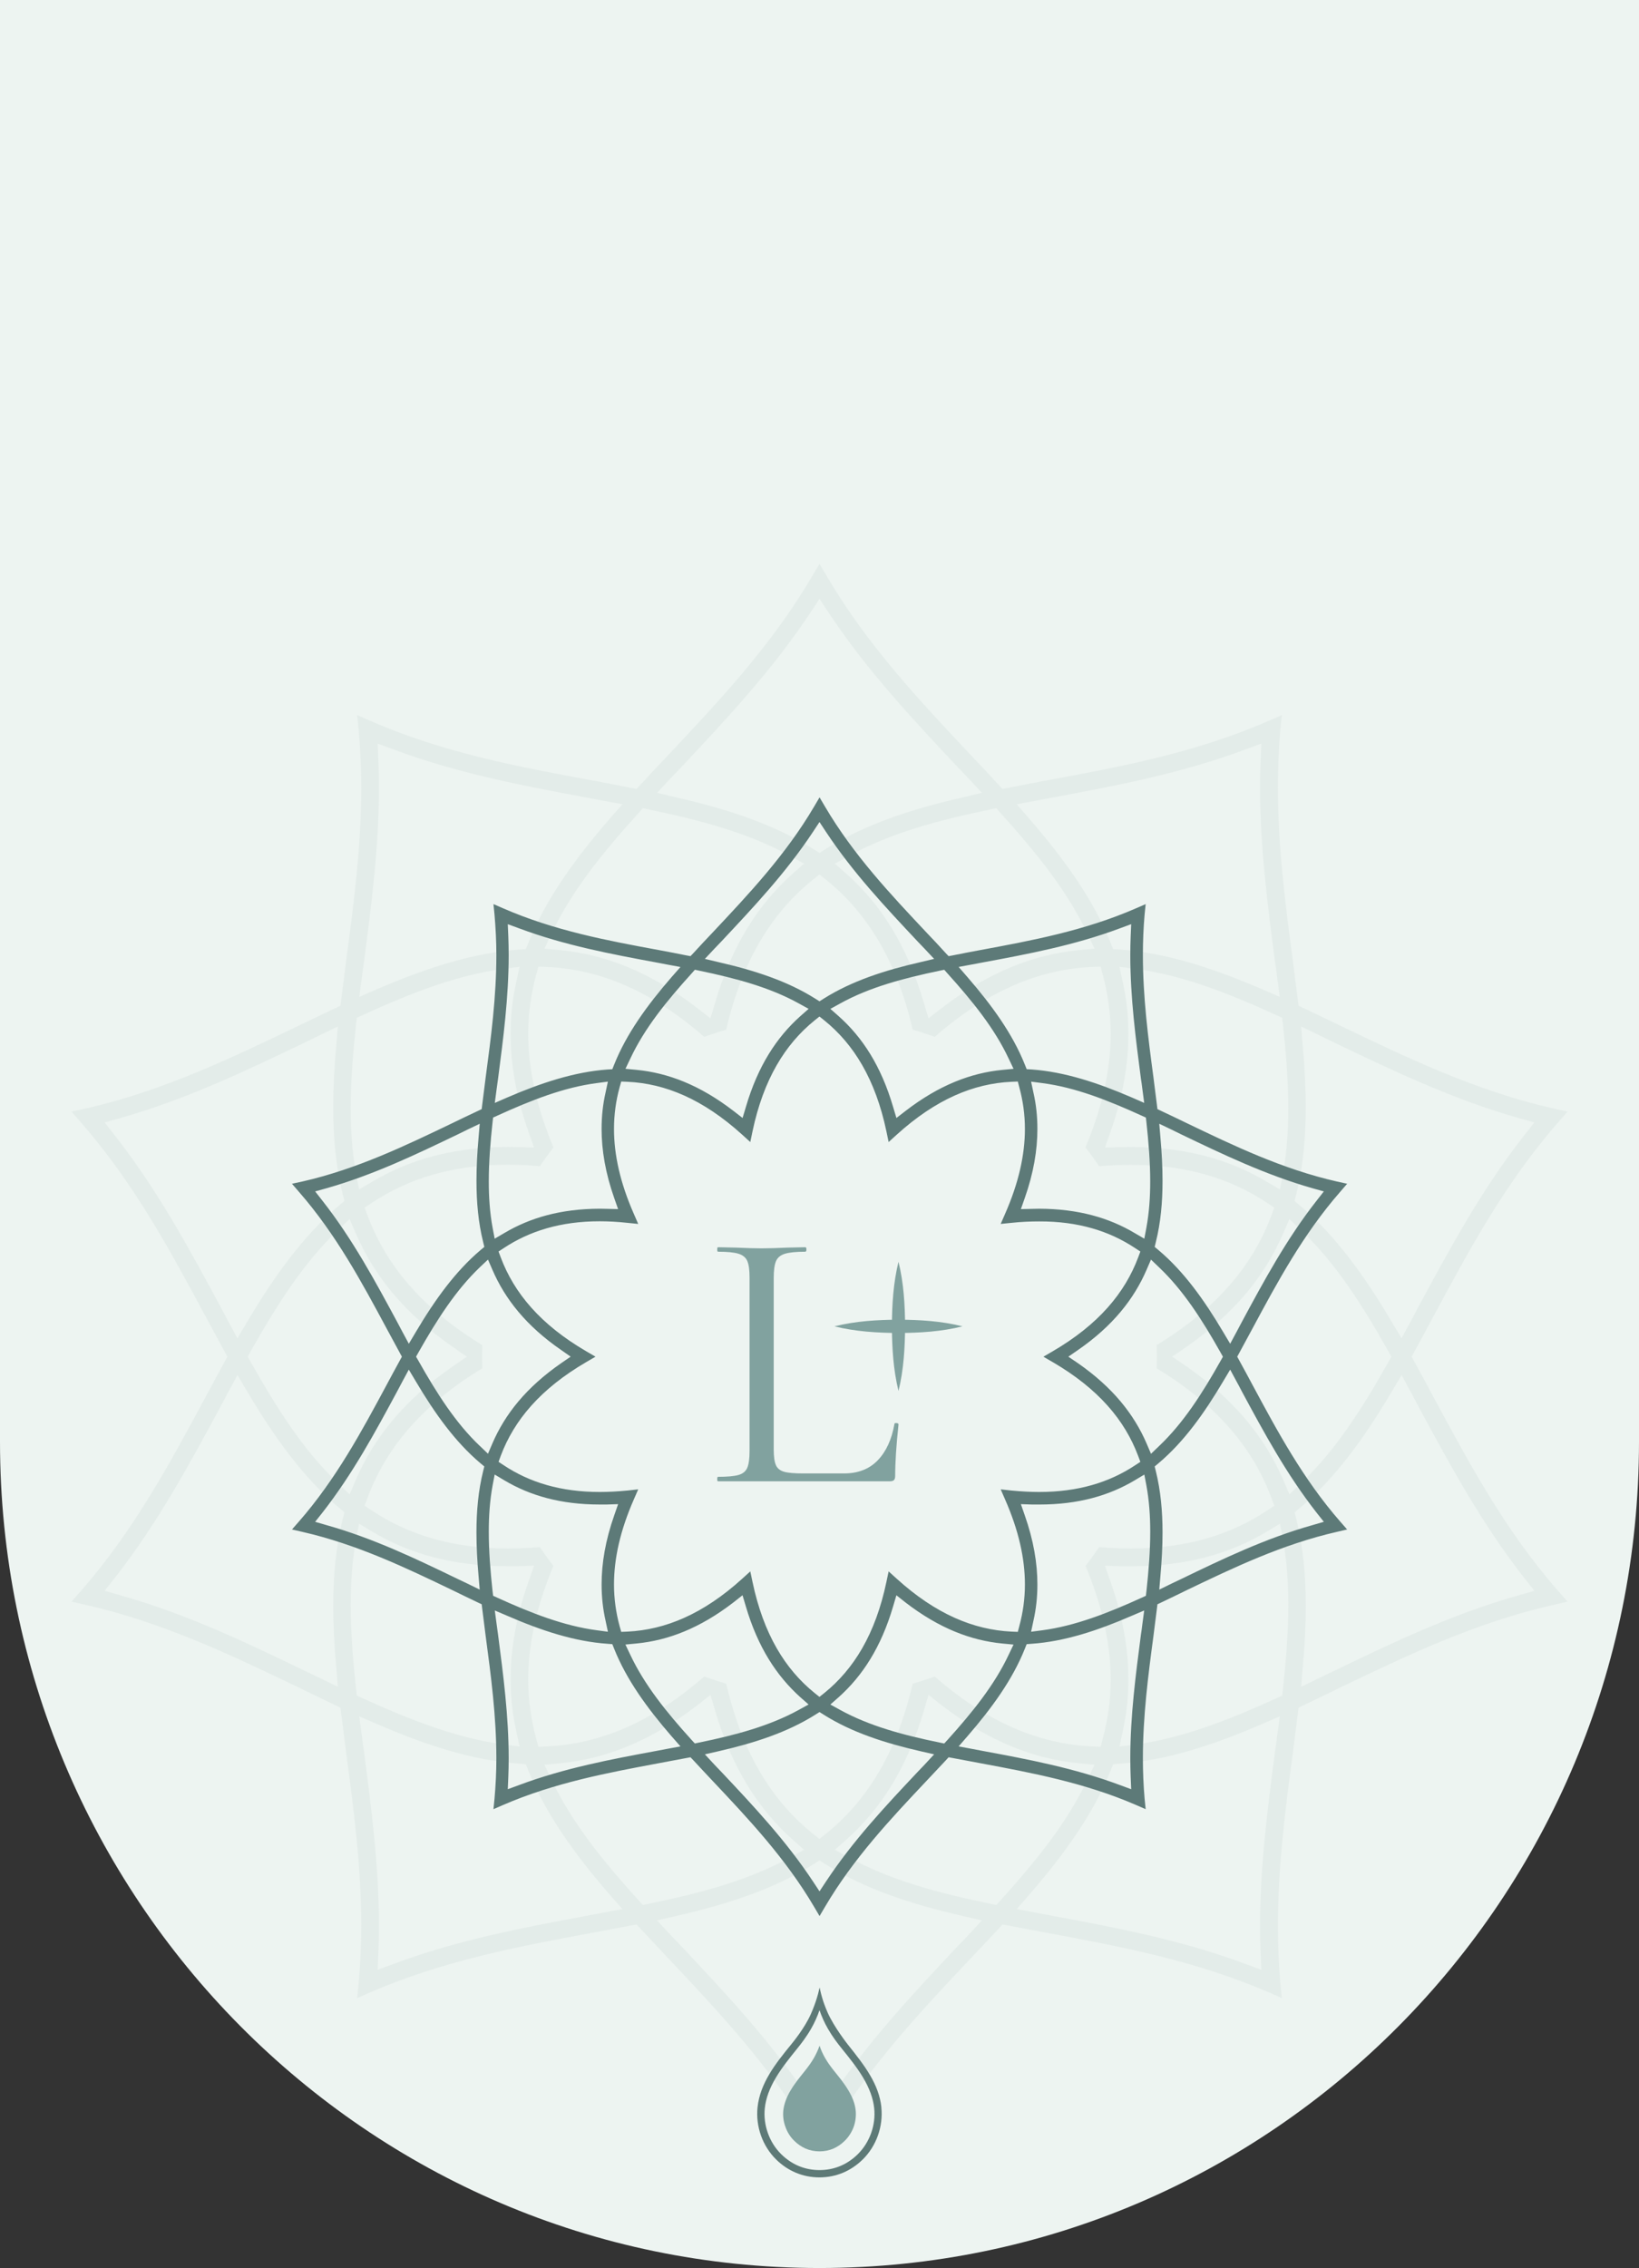
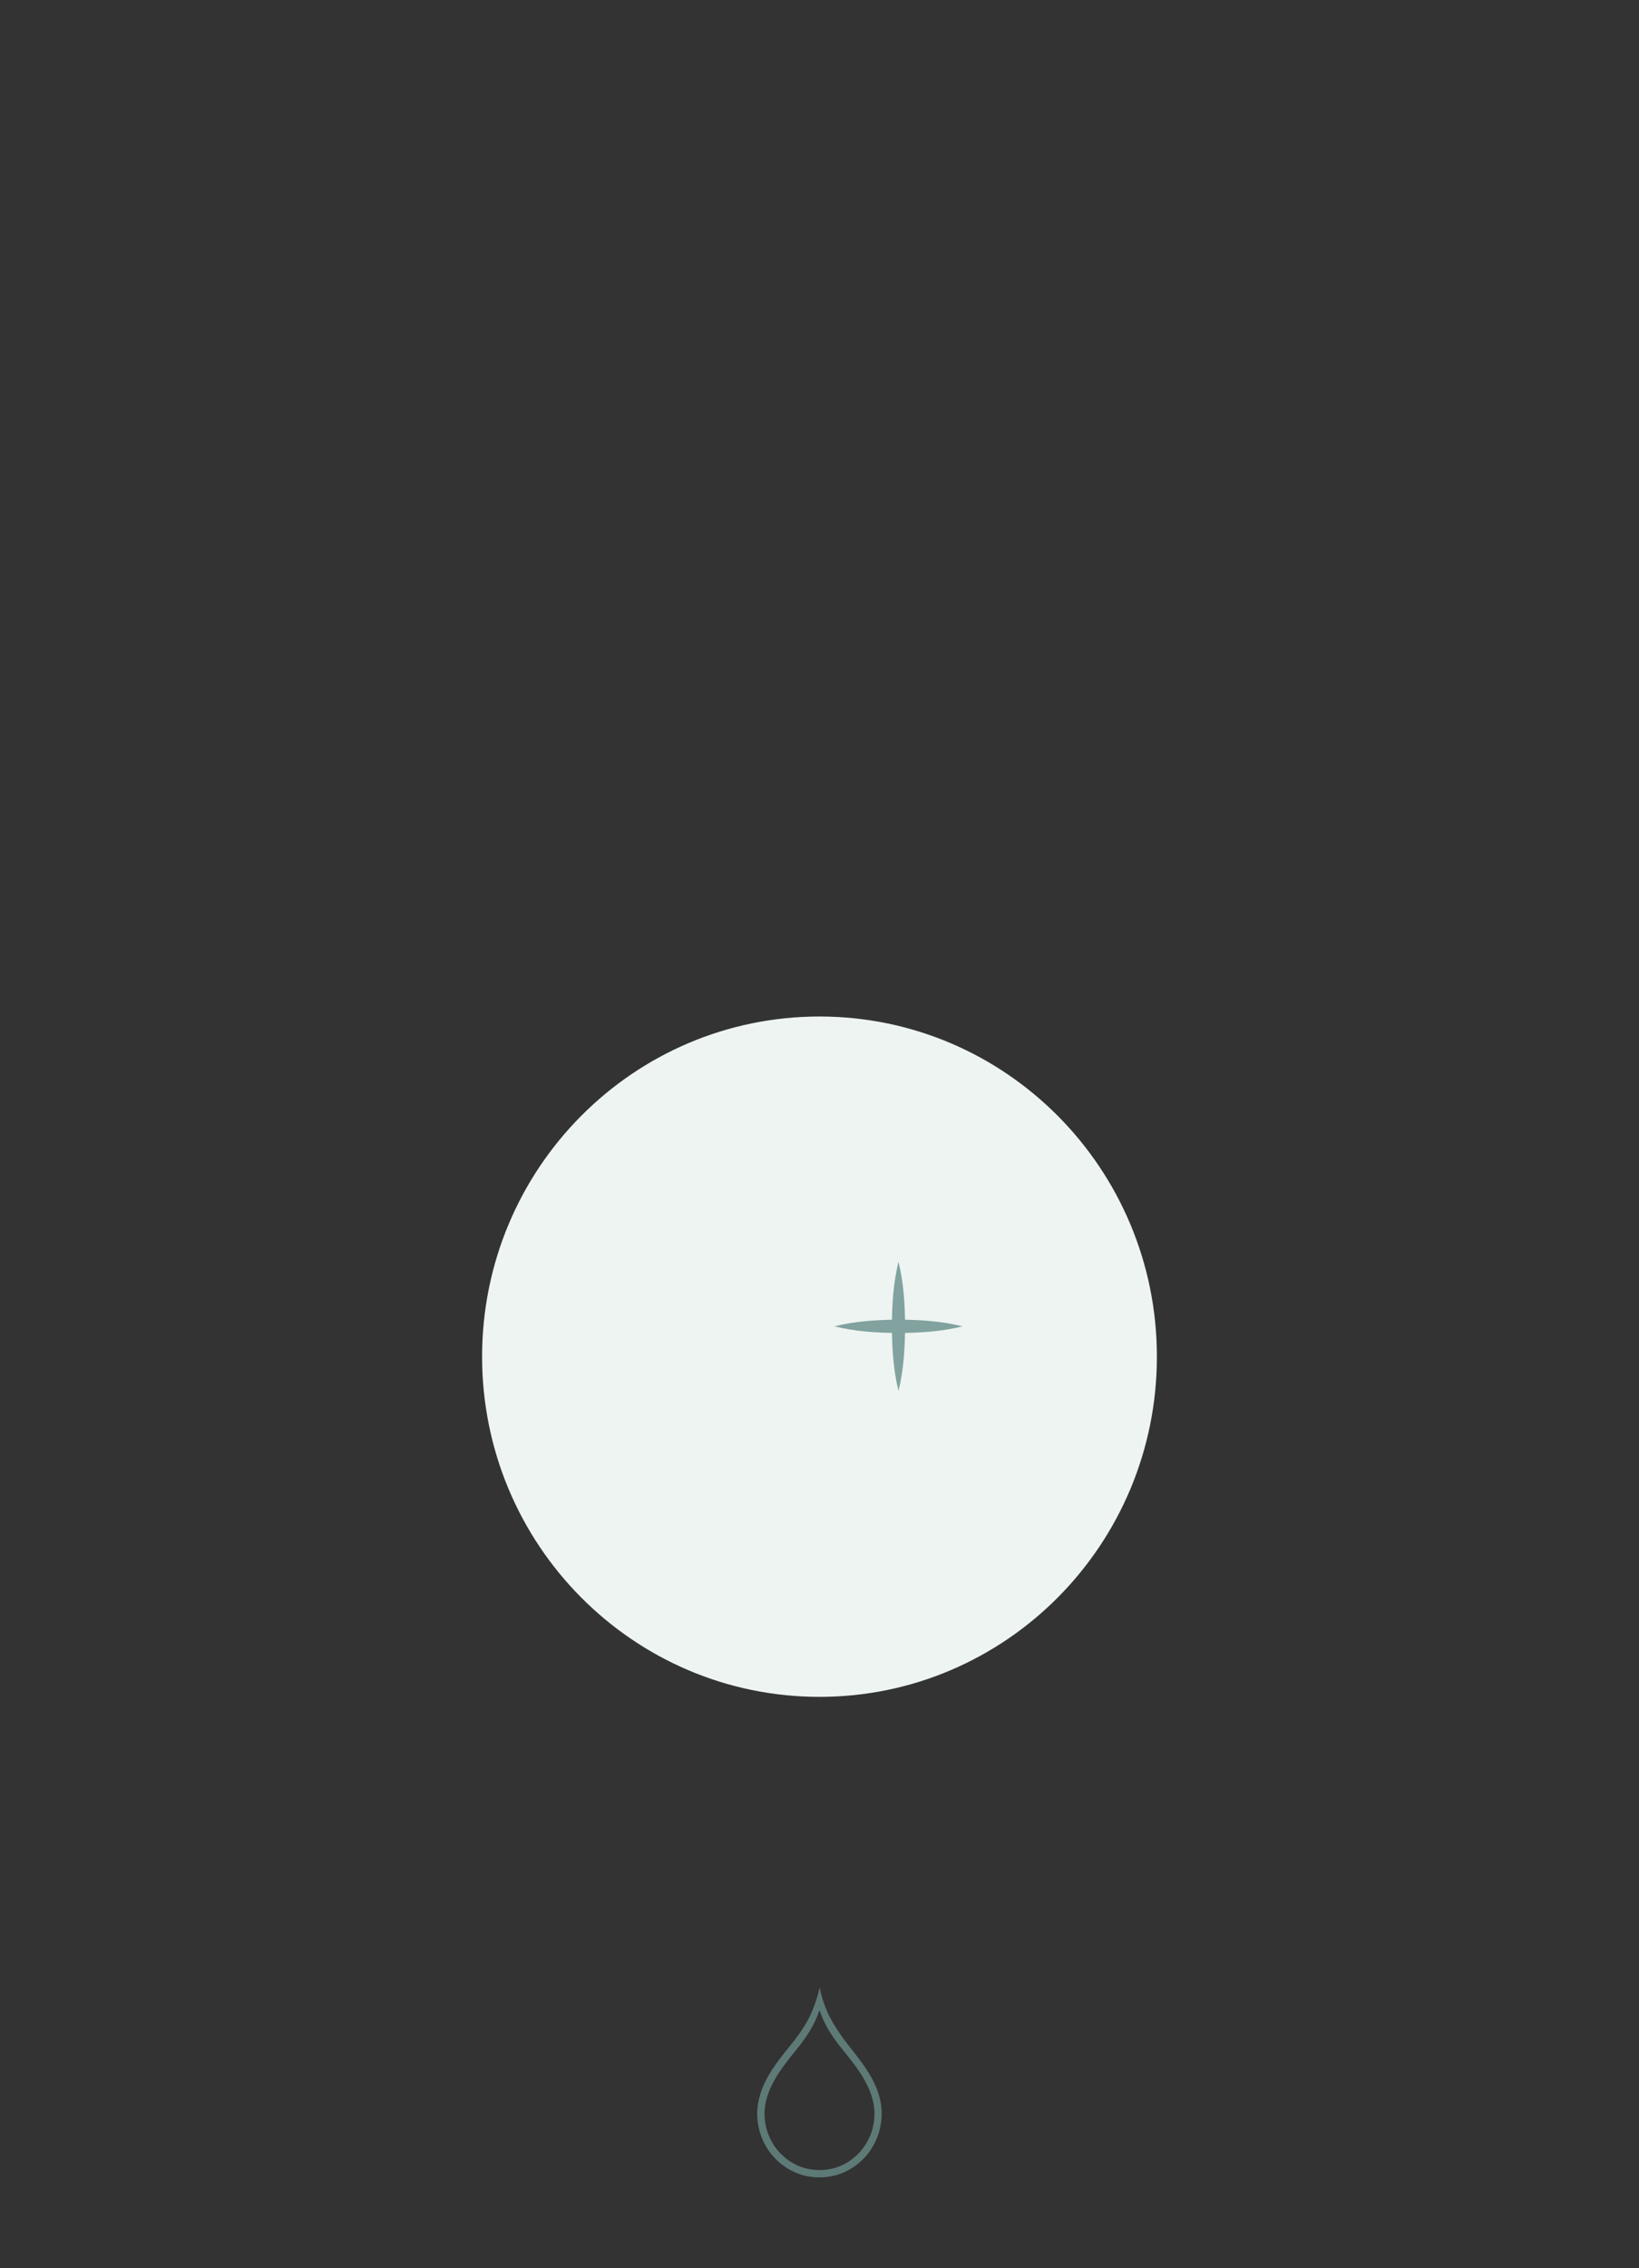
<svg xmlns="http://www.w3.org/2000/svg" width="128" height="177" viewBox="0 0 128 177" fill="none">
  <rect x="0" y="0" width="128" height="177" fill="#333333" stroke="none" />
  <g clip-path="url(#clip0_35_866)">
-     <path d="M0 0H128V112.517C128 148.107 99.323 177 64 177C28.677 177 0 148.107 0 112.517V0Z" fill="#EDF4F1" />
-     <path opacity="0.07" d="M111.954 109.034C111.46 108.113 110.968 107.193 110.474 106.301L110.242 105.878L110.474 105.455C110.968 104.549 111.462 103.642 111.954 102.722C114.68 97.651 117.538 92.33 121.644 87.64L122.413 86.748L121.282 86.5C115.219 85.126 109.809 82.51 104.63 80.025C103.702 79.572 102.773 79.133 101.845 78.696L101.41 78.491L101.352 78.009C101.222 76.986 101.09 75.963 100.96 74.926C100.38 70.586 99.799 66.085 99.799 61.437C99.799 59.961 99.857 58.484 99.987 56.98L100.103 55.81L99.029 56.277C93.329 58.762 87.426 59.858 81.797 60.895C80.782 61.084 79.766 61.276 78.765 61.479L78.287 61.568L77.954 61.217C77.272 60.458 76.56 59.713 75.837 58.952C71.891 54.757 67.757 50.388 64.595 45.009L64 44L63.404 45.009C60.242 50.387 56.108 54.757 52.163 58.952C51.437 59.711 50.742 60.456 50.044 61.217L49.71 61.568L49.233 61.479C48.231 61.274 47.231 61.084 46.2 60.895C40.572 59.858 34.669 58.762 28.968 56.277L27.895 55.81L28.011 56.98C28.141 58.484 28.215 59.961 28.215 61.437C28.215 66.085 27.619 70.586 27.04 74.926C26.91 75.963 26.778 76.986 26.648 78.009L26.59 78.491L26.154 78.696C25.227 79.135 24.297 79.572 23.37 80.025C18.191 82.51 12.782 85.126 6.733 86.5L5.588 86.748L6.357 87.64C10.463 92.33 13.319 97.651 16.048 102.722C16.541 103.642 17.033 104.549 17.527 105.455L17.759 105.878L17.527 106.301C17.033 107.193 16.541 108.113 16.048 109.034C13.321 114.105 10.463 119.425 6.357 124.116L5.588 124.992L6.733 125.256C12.782 126.629 18.192 129.231 23.37 131.715C24.297 132.168 25.227 132.621 26.154 133.06L26.59 133.265L26.648 133.747C26.778 134.755 26.91 135.793 27.04 136.83C27.619 141.17 28.215 145.671 28.215 150.319C28.215 151.781 28.143 153.271 28.011 154.762L27.895 155.932L28.968 155.464C34.669 152.995 40.572 151.898 46.2 150.846C47.23 150.657 48.231 150.466 49.233 150.277L49.71 150.188L50.044 150.539C50.74 151.284 51.437 152.043 52.163 152.804C56.108 156.983 60.242 161.367 63.404 166.746L64 167.755L64.595 166.746C67.757 161.367 71.891 156.983 75.837 152.804C76.562 152.045 77.272 151.284 77.969 150.539L78.289 150.188L78.767 150.277C79.768 150.466 80.784 150.657 81.799 150.846C87.428 151.898 93.33 152.995 99.031 155.464L100.104 155.932L99.988 154.762C99.858 153.271 99.8 151.781 99.8 150.319C99.8 145.671 100.38 141.17 100.962 136.83C101.092 135.793 101.223 134.755 101.353 133.747L101.411 133.265L101.847 133.06C102.775 132.621 103.704 132.168 104.631 131.715C109.81 129.229 115.219 126.629 121.284 125.256L122.415 124.992L121.646 124.116C117.54 119.425 114.684 114.105 111.955 109.034H111.954ZM101.234 93.192C101.77 91.043 101.973 88.778 101.973 86.426C101.973 84.863 101.886 83.27 101.742 81.647L101.612 80.112L102.989 80.77C103.337 80.946 103.685 81.107 104.032 81.282C108.66 83.503 113.389 85.769 118.566 87.245L119.827 87.596L119.016 88.633C115.68 92.886 113.185 97.518 110.733 102.064C110.559 102.4 110.371 102.75 110.181 103.101L109.455 104.446L108.672 103.131C106.583 99.609 104.335 96.453 101.52 94.084L101.1 93.734L101.23 93.194L101.234 93.192ZM100.19 79.923C100.436 82.188 100.61 84.379 100.61 86.484C100.61 88.252 100.494 89.948 100.19 91.599L99.959 92.828L98.885 92.199C96.057 90.518 92.663 89.525 88.311 89.511C88.065 89.511 87.818 89.525 87.558 89.525L86.296 89.555L86.716 88.357C87.702 85.565 88.123 83.022 88.123 80.684C88.123 79.28 87.978 77.951 87.688 76.68L87.426 75.452L88.659 75.613C92.285 76.08 95.897 77.498 99.683 79.222L100.132 79.427L100.19 79.924V79.923ZM89.819 106.478C94.882 109.43 97.796 112.908 99.275 116.854L99.521 117.512L98.941 117.893C96.099 119.778 92.647 120.845 88.324 120.845C87.338 120.845 86.307 120.787 85.234 120.684L84.058 120.553L84.536 121.649C86.059 125.112 86.741 128.21 86.741 131.076C86.741 132.669 86.523 134.189 86.131 135.649L85.957 136.322L85.246 136.292C81.082 136.086 76.891 134.377 72.539 130.431L71.654 129.628L71.408 130.798C70.189 136.57 67.796 140.442 64.548 143.074L63.996 143.513L63.444 143.074C60.195 140.444 57.802 136.571 56.584 130.798L56.339 129.628L55.453 130.431C51.102 134.377 46.91 136.086 42.747 136.292L42.051 136.322L41.863 135.649C41.471 134.187 41.253 132.669 41.253 131.076C41.253 128.212 41.935 125.112 43.458 121.649L43.936 120.553L42.761 120.684C41.687 120.787 40.658 120.845 39.67 120.845C35.349 120.845 31.895 119.778 29.053 117.893L28.473 117.512L28.719 116.839C30.198 112.908 33.114 109.43 38.175 106.478L39.205 105.878L38.175 105.278C33.113 102.325 30.198 98.833 28.719 94.902L28.473 94.244L29.053 93.863C31.895 91.978 35.347 90.897 39.67 90.897C40.658 90.897 41.687 90.955 42.761 91.072L43.936 91.189L43.458 90.093C41.935 86.643 41.253 83.532 41.253 80.682C41.253 79.075 41.471 77.554 41.863 76.108L42.051 75.436L42.747 75.466C46.91 75.655 51.102 77.381 55.453 81.326L56.339 82.13L56.584 80.946C57.804 75.188 60.196 71.315 63.444 68.685L63.996 68.246L64.548 68.685C67.798 71.315 70.191 75.188 71.408 80.946L71.654 82.13L72.539 81.326C76.891 77.381 81.082 75.655 85.246 75.466L85.957 75.436L86.131 76.108C86.523 77.554 86.741 79.075 86.741 80.682C86.741 83.532 86.059 86.645 84.536 90.093L84.058 91.189L85.234 91.072C86.307 90.955 87.336 90.911 88.324 90.911C92.645 90.897 96.099 91.978 98.941 93.863L99.521 94.244L99.275 94.902C97.796 98.833 94.88 102.325 89.819 105.278L88.789 105.878L89.819 106.478ZM80.898 62.488C81.275 62.416 81.667 62.341 82.043 62.269C87.09 61.334 92.225 60.369 97.274 58.484L98.507 58.031L98.45 59.346C98.42 60.047 98.406 60.75 98.406 61.451C98.406 66.127 99.001 70.658 99.581 75.115C99.639 75.496 99.697 75.891 99.741 76.269L99.945 77.804L98.537 77.19C94.795 75.582 91.14 74.368 87.484 74.106L86.932 74.076L86.728 73.565C85.365 70.145 83.073 67.003 80.404 63.92L79.403 62.766L80.896 62.488H80.898ZM77.808 63.072L78.141 63.453C80.942 66.55 83.378 69.561 84.944 72.908L85.479 74.034L84.246 74.151C80.78 74.487 77.254 75.816 73.513 78.696L72.511 79.471L72.149 78.259C70.814 73.699 68.741 70.542 66.129 68.219L65.201 67.402L66.289 66.802C69.509 65.019 73.237 64.024 77.312 63.177L77.806 63.074L77.808 63.072ZM52.352 60.762C52.628 60.484 52.888 60.192 53.164 59.914C56.688 56.159 60.286 52.344 63.274 47.829L64 46.733L64.725 47.829C67.713 52.344 71.311 56.159 74.835 59.914C75.111 60.192 75.387 60.484 75.647 60.762L76.69 61.874L75.211 62.224C71.237 63.131 67.568 64.315 64.463 66.272L64 66.564L63.536 66.272C60.432 64.315 56.762 63.131 52.788 62.224L51.309 61.874L52.354 60.762H52.352ZM49.872 63.453L50.206 63.072L50.684 63.175C54.759 64.023 58.487 65.016 61.707 66.8L62.795 67.4L61.867 68.218C59.27 70.542 57.182 73.698 55.847 78.257L55.485 79.469L54.483 78.694C50.742 75.814 47.216 74.485 43.75 74.149L42.516 74.032L43.052 72.906C44.619 69.559 47.056 66.549 49.87 63.451L49.872 63.453ZM28.259 76.269C28.317 75.889 28.361 75.494 28.419 75.115C28.998 70.658 29.594 66.127 29.594 61.451C29.594 60.75 29.58 60.047 29.55 59.346L29.492 58.031L30.725 58.484C35.772 60.369 40.907 61.334 45.956 62.269C46.334 62.341 46.726 62.416 47.102 62.488L48.611 62.766L47.595 63.92C44.927 67.003 42.634 70.145 41.271 73.565L41.067 74.076L40.531 74.106C36.876 74.37 33.206 75.582 29.464 77.19L28.057 77.804L28.26 76.269H28.259ZM27.809 79.923L27.867 79.425L28.317 79.22C32.102 77.496 35.714 76.078 39.354 75.611L40.574 75.45L40.312 76.678C40.022 77.949 39.876 79.28 39.876 80.682C39.876 83.02 40.296 85.564 41.283 88.355L41.703 89.553L40.442 89.523C40.196 89.523 39.934 89.509 39.688 89.509C35.337 89.523 31.957 90.518 29.114 92.198L28.041 92.826L27.809 91.597C27.505 89.946 27.389 88.25 27.389 86.482C27.389 84.378 27.563 82.186 27.809 79.921V79.923ZM17.265 102.064C14.814 97.518 12.318 92.886 8.982 88.633L8.17 87.596L9.432 87.245C14.625 85.769 19.338 83.503 23.965 81.282C24.313 81.107 24.661 80.946 25.009 80.77L26.386 80.112L26.256 81.647C26.11 83.268 26.024 84.861 26.024 86.426C26.024 88.778 26.228 91.043 26.764 93.192L26.894 93.732L26.474 94.083C23.674 96.451 21.411 99.607 19.322 103.129L18.539 104.444L17.813 103.099C17.625 102.748 17.451 102.398 17.262 102.062L17.265 102.064ZM26.765 118.549C26.23 120.712 26.026 122.978 26.026 125.33C26.026 126.879 26.114 128.486 26.258 130.109L26.388 131.644L25.011 130.971C24.663 130.81 24.315 130.635 23.967 130.474C19.34 128.238 14.626 125.973 9.433 124.511L8.172 124.146L8.984 123.123C12.32 118.855 14.814 114.238 17.267 109.692C17.455 109.342 17.629 109.005 17.818 108.655L18.544 107.31L19.327 108.625C21.416 112.147 23.665 115.303 26.479 117.671L26.899 118.022L26.769 118.548L26.765 118.549ZM26.404 115.758C23.735 113.23 21.646 109.956 19.586 106.303L19.34 105.88L19.586 105.441C21.645 101.802 23.733 98.529 26.404 95.985L27.303 95.138L27.797 96.277C29.19 99.492 31.524 102.474 35.412 105.149L36.457 105.88L35.412 106.596C31.524 109.285 29.19 112.252 27.797 115.468L27.303 116.622L26.404 115.76V115.758ZM27.809 131.833C27.563 129.553 27.389 127.376 27.389 125.256C27.389 123.502 27.505 121.792 27.809 120.141L28.041 118.912L29.114 119.555C31.943 121.236 35.337 122.229 39.674 122.229H40.444L41.705 122.185L41.285 123.397C40.299 126.189 39.878 128.732 39.878 131.07C39.878 132.458 40.024 133.789 40.313 135.074L40.575 136.302L39.356 136.141C35.716 135.66 32.104 134.256 28.318 132.532L27.869 132.327L27.811 131.83L27.809 131.833ZM47.102 149.268C46.724 149.34 46.332 149.415 45.956 149.487C40.909 150.422 35.774 151.386 30.725 153.273L29.492 153.726L29.55 152.411C29.58 151.71 29.594 151.008 29.594 150.307C29.594 145.63 28.998 141.099 28.419 136.642C28.361 136.248 28.317 135.867 28.259 135.472L28.055 133.952L29.462 134.552C33.204 136.173 36.874 137.387 40.53 137.635L41.065 137.679L41.269 138.191C42.632 141.611 44.925 144.752 47.593 147.836L48.609 148.99L47.1 149.268H47.102ZM50.206 148.669L49.872 148.305C47.058 145.207 44.621 142.181 43.054 138.849L42.518 137.724L43.751 137.607C47.218 137.271 50.743 135.941 54.485 133.062L55.486 132.272L55.848 133.5C57.184 138.046 59.272 141.202 61.869 143.54L62.796 144.358L61.709 144.958C58.489 146.726 54.761 147.735 50.685 148.567L50.208 148.669H50.206ZM75.647 150.993C75.385 151.271 75.111 151.563 74.835 151.841C71.311 155.583 67.713 159.412 64.725 163.927L64 165.022L63.274 163.927C60.286 159.412 56.688 155.581 53.164 151.841C52.888 151.563 52.628 151.271 52.352 150.993L51.307 149.868L52.786 149.531C56.76 148.625 60.43 147.441 63.534 145.483L63.998 145.191L64.462 145.483C67.566 147.441 71.236 148.625 75.21 149.531L76.689 149.868L75.645 150.993H75.647ZM78.141 148.303L77.808 148.668L77.314 148.565C73.238 147.731 69.511 146.724 66.29 144.956L65.203 144.356L66.131 143.538C68.741 141.2 70.816 138.042 72.151 133.499L72.513 132.27L73.514 133.06C77.256 135.94 80.782 137.269 84.248 137.605L85.481 137.722L84.945 138.848C83.378 142.181 80.942 145.205 78.143 148.303H78.141ZM99.741 135.472C99.697 135.867 99.639 136.248 99.581 136.642C99.001 141.099 98.406 145.63 98.406 150.307C98.406 151.008 98.42 151.71 98.45 152.411L98.507 153.726L97.274 153.273C92.227 151.388 87.092 150.423 82.043 149.487C81.665 149.415 81.274 149.34 80.898 149.268L79.405 148.99L80.406 147.836C83.074 144.752 85.367 141.611 86.73 138.191L86.934 137.679L87.486 137.635C91.126 137.387 94.795 136.173 98.539 134.552L99.946 133.952L99.742 135.472H99.741ZM100.19 131.833L100.132 132.331L99.683 132.536C95.897 134.26 92.285 135.663 88.659 136.145L87.426 136.306L87.688 135.078C87.978 133.791 88.123 132.461 88.123 131.074C88.123 128.736 87.703 126.192 86.716 123.401L86.296 122.188L87.558 122.233H88.327C92.665 122.233 96.058 121.24 98.887 119.558L99.96 118.916L100.192 120.144C100.496 121.795 100.612 123.505 100.612 125.259C100.612 127.378 100.438 129.555 100.192 131.837L100.19 131.833ZM100.698 116.62L100.204 115.466C98.811 112.252 96.477 109.283 92.603 106.595L91.544 105.878L92.603 105.147C96.477 102.472 98.811 99.492 100.204 96.276L100.698 95.136L101.598 95.998C104.266 98.525 106.371 101.8 108.415 105.439L108.661 105.878L108.415 106.317C106.371 109.956 104.268 113.229 101.598 115.758L100.698 116.62ZM118.568 124.511C113.389 125.973 108.661 128.237 104.034 130.474C103.686 130.635 103.338 130.81 102.991 130.971L101.613 131.644L101.743 130.109C101.889 128.486 101.975 126.879 101.975 125.33C101.975 122.978 101.771 120.712 101.236 118.549L101.106 118.024L101.526 117.673C104.34 115.305 106.588 112.149 108.677 108.627L109.461 107.312L110.186 108.657C110.374 109.007 110.564 109.344 110.738 109.694C113.189 114.239 115.685 118.857 119.021 123.125L119.833 124.148L118.571 124.512L118.568 124.511Z" fill="#5E7A77" />
    <path d="M64 132.426C78.552 132.426 90.349 120.54 90.349 105.878C90.349 91.216 78.552 79.33 64 79.33C49.447 79.33 37.65 91.216 37.65 105.878C37.65 120.54 49.447 132.426 64 132.426Z" fill="#EDF4F1" />
-     <path d="M97.829 108.105C97.481 107.455 97.133 106.805 96.785 106.177L96.622 105.878L96.785 105.579C97.133 104.94 97.481 104.301 97.829 103.651C99.752 100.074 101.769 96.32 104.664 93.012L105.207 92.383L104.41 92.208C100.132 91.238 96.314 89.394 92.662 87.642C92.007 87.321 91.352 87.013 90.698 86.704L90.391 86.558L90.35 86.219C90.259 85.496 90.166 84.774 90.075 84.043C89.665 80.981 89.256 77.806 89.256 74.528C89.256 73.487 89.296 72.444 89.389 71.382L89.472 70.558L88.715 70.887C84.694 72.639 80.528 73.412 76.558 74.145C75.841 74.28 75.125 74.413 74.42 74.558L74.083 74.62L73.847 74.372C73.366 73.835 72.865 73.31 72.354 72.773C69.572 69.814 66.654 66.733 64.424 62.938L64.004 62.226L63.585 62.938C61.353 66.733 58.437 69.814 55.655 72.773C55.143 73.31 54.652 73.835 54.161 74.372L53.926 74.62L53.589 74.558C52.883 74.413 52.176 74.28 51.451 74.145C47.48 73.412 43.315 72.641 39.294 70.887L38.537 70.558L38.62 71.382C38.711 72.444 38.764 73.485 38.764 74.528C38.764 77.806 38.344 80.981 37.934 84.043C37.843 84.776 37.75 85.496 37.659 86.219L37.618 86.558L37.311 86.704C36.656 87.013 36 87.321 35.347 87.642C31.693 89.394 27.877 91.24 23.61 92.208L22.802 92.383L23.345 93.012C26.24 96.322 28.256 100.074 30.18 103.651C30.528 104.301 30.876 104.94 31.224 105.579L31.387 105.878L31.224 106.177C30.876 106.805 30.528 107.455 30.18 108.105C28.256 111.682 26.24 115.436 23.345 118.744L22.802 119.363L23.61 119.549C27.877 120.519 31.694 122.353 35.347 124.107C36.002 124.427 36.657 124.746 37.311 125.056L37.618 125.201L37.659 125.541C37.75 126.252 37.843 126.983 37.934 127.716C38.344 130.778 38.764 133.954 38.764 137.232C38.764 138.262 38.713 139.315 38.62 140.366L38.537 141.191L39.294 140.862C43.315 139.12 47.48 138.347 51.451 137.603C52.178 137.469 52.884 137.336 53.589 137.202L53.926 137.14L54.161 137.387C54.653 137.913 55.143 138.449 55.655 138.986C58.437 141.935 61.355 145.027 63.585 148.822L64.004 149.533L64.424 148.822C66.655 145.027 69.572 141.935 72.354 138.986C72.865 138.449 73.368 137.913 73.858 137.387L74.083 137.14L74.42 137.202C75.126 137.336 75.843 137.469 76.558 137.603C80.528 138.345 84.694 139.118 88.715 140.862L89.472 141.191L89.389 140.366C89.298 139.315 89.256 138.264 89.256 137.232C89.256 133.954 89.665 130.778 90.075 127.716C90.166 126.983 90.259 126.252 90.35 125.541L90.391 125.201L90.698 125.056C91.353 124.746 92.009 124.427 92.662 124.107C96.316 122.355 100.132 120.519 104.41 119.549L105.207 119.363L104.664 118.744C101.769 115.434 99.752 111.682 97.829 108.105ZM90.268 96.929C90.647 95.414 90.79 93.815 90.79 92.155C90.79 91.052 90.728 89.928 90.626 88.783L90.535 87.7L91.506 88.164C91.752 88.288 91.998 88.401 92.242 88.525C95.506 90.091 98.843 91.689 102.497 92.732L103.387 92.98L102.814 93.713C100.46 96.713 98.7 99.982 96.972 103.187C96.849 103.425 96.715 103.672 96.583 103.92L96.072 104.869L95.519 103.941C94.045 101.456 92.459 99.23 90.473 97.559L90.177 97.311L90.268 96.929ZM89.53 87.567C89.704 89.165 89.827 90.713 89.827 92.196C89.827 93.444 89.744 94.64 89.53 95.805L89.367 96.67L88.609 96.228C86.614 95.042 84.219 94.341 81.15 94.33C80.976 94.33 80.802 94.341 80.618 94.341L79.727 94.362L80.024 93.516C80.72 91.546 81.017 89.753 81.017 88.103C81.017 87.114 80.915 86.176 80.709 85.279L80.525 84.413L81.394 84.526C83.952 84.856 86.501 85.856 89.172 87.073L89.49 87.219L89.53 87.569V87.567ZM82.213 106.301C85.785 108.384 87.842 110.837 88.885 113.622L89.059 114.085L88.65 114.353C86.644 115.682 84.209 116.436 81.159 116.436C80.463 116.436 79.736 116.395 78.979 116.323L78.15 116.231L78.487 117.004C79.562 119.448 80.042 121.633 80.042 123.654C80.042 124.778 79.889 125.851 79.611 126.881L79.488 127.355L78.988 127.334C76.05 127.189 73.094 125.983 70.023 123.199L69.399 122.633L69.225 123.458C68.367 127.53 66.678 130.261 64.386 132.118L63.997 132.428L63.609 132.118C61.317 130.263 59.628 127.53 58.769 123.458L58.595 122.633L57.972 123.199C54.903 125.983 51.944 127.189 49.007 127.334L48.515 127.355L48.382 126.881C48.106 125.851 47.951 124.778 47.951 123.654C47.951 121.633 48.433 119.447 49.506 117.004L49.843 116.231L49.014 116.323C48.257 116.395 47.53 116.436 46.834 116.436C43.784 116.436 41.349 115.684 39.343 114.353L38.934 114.085L39.108 113.611C40.151 110.837 42.209 108.384 45.78 106.301L46.507 105.878L45.78 105.455C42.209 103.372 40.151 100.908 39.108 98.134L38.934 97.67L39.343 97.403C41.349 96.074 43.784 95.311 46.834 95.311C47.53 95.311 48.257 95.352 49.014 95.435L49.843 95.518L49.506 94.745C48.431 92.311 47.951 90.116 47.951 88.105C47.951 86.971 48.104 85.898 48.382 84.879L48.515 84.404L49.007 84.425C51.944 84.56 54.901 85.776 57.972 88.56L58.595 89.127L58.769 88.291C59.628 84.229 61.317 81.496 63.609 79.641L63.997 79.331L64.386 79.641C66.678 81.496 68.367 84.229 69.225 88.291L69.399 89.127L70.023 88.56C73.092 85.776 76.05 84.56 78.988 84.425L79.488 84.404L79.611 84.879C79.887 85.9 80.042 86.971 80.042 88.105C80.042 90.116 79.56 92.313 78.487 94.745L78.15 95.518L78.979 95.435C79.736 95.352 80.463 95.322 81.159 95.322C84.209 95.311 86.644 96.074 88.65 97.405L89.059 97.672L88.885 98.136C87.842 100.909 85.785 103.373 82.213 105.457L81.486 105.88L82.213 106.303V106.301ZM75.921 75.267C76.186 75.216 76.463 75.165 76.729 75.114C80.29 74.453 83.912 73.774 87.473 72.443L88.342 72.122L88.302 73.05C88.281 73.545 88.272 74.039 88.272 74.535C88.272 77.834 88.692 81.031 89.101 84.174C89.142 84.441 89.184 84.721 89.214 84.988L89.358 86.072L88.365 85.638C85.725 84.503 83.146 83.648 80.567 83.463L80.179 83.441L80.035 83.08C79.072 80.668 77.456 78.452 75.573 76.276L74.866 75.462L75.921 75.266V75.267ZM73.74 75.68L73.976 75.947C75.95 78.133 77.67 80.257 78.775 82.618L79.155 83.413L78.285 83.496C75.84 83.733 73.352 84.671 70.713 86.704L70.007 87.25L69.751 86.395C68.809 83.179 67.346 80.951 65.505 79.312L64.85 78.735L65.617 78.312C67.889 77.053 70.519 76.353 73.394 75.754L73.742 75.682L73.74 75.68ZM55.783 74.05C55.978 73.853 56.162 73.648 56.356 73.451C58.841 70.802 61.38 68.111 63.488 64.925L63.999 64.152L64.51 64.925C66.618 68.111 69.157 70.802 71.643 73.451C71.838 73.648 72.031 73.853 72.216 74.05L72.952 74.834L71.908 75.082C69.104 75.721 66.515 76.556 64.326 77.938L63.999 78.144L63.672 77.938C61.482 76.556 58.894 75.722 56.09 75.082L55.047 74.834L55.783 74.05ZM54.033 75.947L54.269 75.68L54.606 75.752C57.482 76.351 60.111 77.052 62.383 78.31L63.151 78.733L62.495 79.31C60.663 80.949 59.191 83.176 58.249 86.394L57.993 87.249L57.287 86.702C54.646 84.67 52.16 83.732 49.715 83.494L48.846 83.411L49.225 82.617C50.33 80.255 52.05 78.131 54.035 75.945L54.033 75.947ZM38.785 84.99C38.825 84.723 38.857 84.443 38.897 84.176C39.306 81.031 39.726 77.836 39.726 74.537C39.726 74.041 39.716 73.547 39.696 73.051L39.656 72.124L40.526 72.444C44.087 73.774 47.709 74.455 51.27 75.115C51.535 75.167 51.813 75.218 52.078 75.269L53.142 75.466L52.426 76.28C50.542 78.455 48.926 80.671 47.964 83.084L47.82 83.445L47.44 83.466C44.861 83.652 42.272 84.507 39.633 85.641L38.641 86.075L38.785 84.992V84.99ZM38.468 87.567L38.509 87.217L38.827 87.072C41.497 85.856 44.046 84.856 46.614 84.525L47.474 84.411L47.289 85.277C47.085 86.174 46.982 87.112 46.982 88.102C46.982 89.751 47.279 91.546 47.974 93.514L48.271 94.361L47.38 94.339C47.206 94.339 47.022 94.329 46.848 94.329C43.779 94.339 41.393 95.04 39.389 96.226L38.632 96.669L38.468 95.803C38.254 94.638 38.172 93.442 38.172 92.194C38.172 90.709 38.294 89.162 38.468 87.565V87.567ZM31.029 103.187C29.3 99.98 27.54 96.713 25.186 93.713L24.613 92.98L25.504 92.732C29.166 91.691 32.492 90.093 35.758 88.525C36.004 88.401 36.25 88.288 36.494 88.164L37.465 87.7L37.374 88.783C37.272 89.928 37.211 91.051 37.211 92.155C37.211 93.815 37.355 95.414 37.732 96.929L37.824 97.311L37.527 97.559C35.552 99.23 33.955 101.456 32.481 103.941L31.928 104.869L31.417 103.92C31.283 103.672 31.16 103.425 31.029 103.187ZM37.731 114.816C37.351 116.342 37.209 117.94 37.209 119.601C37.209 120.693 37.27 121.827 37.372 122.973L37.464 124.056L36.492 123.581C36.246 123.468 36 123.344 35.756 123.231C32.492 121.654 29.166 120.056 25.502 119.024L24.611 118.765L25.184 118.043C27.538 115.032 29.298 111.774 31.027 108.568C31.16 108.32 31.283 108.083 31.415 107.835L31.926 106.887L32.48 107.814C33.954 110.299 35.54 112.526 37.525 114.197L37.822 114.445L37.731 114.816ZM37.476 112.848C35.593 111.064 34.119 108.754 32.666 106.177L32.492 105.878L32.666 105.568C34.119 103.002 35.593 100.692 37.476 98.897L38.11 98.299L38.458 99.102C39.44 101.37 41.088 103.474 43.83 105.361L44.566 105.876L43.83 106.381C41.088 108.278 39.44 110.37 38.458 112.639L38.11 113.453L37.476 112.845V112.848ZM38.468 124.189C38.294 122.58 38.172 121.043 38.172 119.549C38.172 118.312 38.254 117.105 38.468 115.94L38.632 115.075L39.389 115.528C41.385 116.714 43.779 117.415 46.839 117.415H47.382L48.273 117.385L47.976 118.24C47.28 120.21 46.983 122.003 46.983 123.652C46.983 124.631 47.085 125.569 47.291 126.477L47.475 127.343L46.616 127.229C44.048 126.89 41.501 125.9 38.828 124.682L38.511 124.537L38.47 124.187L38.468 124.189ZM52.078 136.488C51.813 136.54 51.535 136.591 51.27 136.642C47.709 137.302 44.087 137.982 40.526 139.313L39.656 139.634L39.696 138.706C39.718 138.21 39.726 137.717 39.726 137.221C39.726 133.922 39.306 130.725 38.897 127.582C38.857 127.304 38.825 127.035 38.785 126.757L38.641 125.684L39.633 126.107C42.273 127.252 44.863 128.107 47.44 128.283L47.82 128.313L47.964 128.674C48.926 131.086 50.542 133.302 52.426 135.478L53.142 136.292L52.078 136.488ZM54.267 136.067L54.031 135.809C52.046 133.623 50.326 131.488 49.221 129.137L48.842 128.343L49.712 128.26C52.157 128.022 54.645 127.084 57.283 125.052L57.989 124.495L58.246 125.36C59.188 128.567 60.661 130.794 62.492 132.444L63.147 133.021L62.38 133.444C60.108 134.692 57.478 135.403 54.602 135.991L54.265 136.063L54.267 136.067ZM72.217 137.706C72.033 137.902 71.838 138.108 71.645 138.304C69.159 140.943 66.62 143.644 64.512 146.83L64.001 147.604L63.49 146.83C61.382 143.644 58.843 140.943 56.357 138.304C56.162 138.108 55.978 137.902 55.785 137.706L55.049 136.911L56.092 136.674C58.896 136.035 61.485 135.2 63.674 133.817L64.001 133.612L64.328 133.817C66.518 135.2 69.106 136.033 71.91 136.674L72.953 136.911L72.217 137.706ZM73.976 135.809L73.74 136.067L73.392 135.994C70.517 135.407 67.887 134.695 65.615 133.447L64.848 133.024L65.503 132.447C67.344 130.798 68.807 128.571 69.749 125.364L70.005 124.498L70.712 125.056C73.352 127.088 75.838 128.026 78.283 128.263L79.153 128.346L78.773 129.141C77.668 131.492 75.949 133.626 73.974 135.812L73.976 135.809ZM89.214 126.757C89.184 127.035 89.142 127.304 89.101 127.582C88.692 130.727 88.272 133.922 88.272 137.221C88.272 137.717 88.283 138.21 88.302 138.706L88.342 139.634L87.473 139.313C83.912 137.984 80.29 137.302 76.729 136.642C76.463 136.591 76.186 136.54 75.921 136.488L74.866 136.292L75.573 135.478C77.456 133.302 79.072 131.086 80.035 128.674L80.179 128.313L80.567 128.283C83.135 128.107 85.725 127.252 88.365 126.107L89.358 125.684L89.214 126.757ZM89.53 124.189L89.49 124.539L89.172 124.684C86.501 125.9 83.952 126.891 81.394 127.231L80.525 127.344L80.709 126.479C80.915 125.571 81.017 124.633 81.017 123.654C81.017 122.004 80.72 120.21 80.024 118.241L79.727 117.386L80.618 117.416H81.161C84.221 117.416 86.615 116.716 88.611 115.53L89.368 115.077L89.532 115.942C89.746 117.107 89.829 118.314 89.829 119.551C89.829 121.047 89.706 122.583 89.532 124.19L89.53 124.189ZM89.888 113.455L89.54 112.641C88.558 110.374 86.911 108.28 84.179 106.382L83.432 105.878L84.179 105.363C86.911 103.476 88.558 101.373 89.54 99.104L89.888 98.3L90.522 98.909C92.406 100.694 93.888 103.003 95.332 105.57L95.506 105.88L95.332 106.189C93.89 108.756 92.406 111.066 90.522 112.85L89.888 113.459V113.455ZM102.497 119.024C98.843 120.054 95.508 121.652 92.242 123.231C91.996 123.344 91.751 123.468 91.506 123.581L90.535 124.056L90.626 122.973C90.728 121.827 90.79 120.695 90.79 119.601C90.79 117.94 90.645 116.342 90.268 114.816L90.177 114.445L90.473 114.197C92.459 112.526 94.045 110.299 95.519 107.814L96.072 106.887L96.583 107.835C96.717 108.083 96.849 108.32 96.972 108.568C98.7 111.776 100.46 115.032 102.814 118.043L103.387 118.765L102.497 119.024Z" fill="#5D7A78" />
    <path d="M68.835 164.474C68.643 162.647 67.545 161.229 66.212 159.557C66.212 159.557 65.149 158.222 64.631 157.056C64.441 156.627 64.295 156.187 64.295 156.187C64.16 155.774 64.07 155.408 64.011 155.107C63.942 155.418 63.844 155.795 63.701 156.217C63.701 156.217 63.529 156.728 63.31 157.215C62.825 158.289 61.934 159.373 61.783 159.557C60.552 161.066 59.361 162.567 59.16 164.474C59.085 165.198 59.178 165.953 59.429 166.66C59.68 167.366 60.086 168.008 60.602 168.518C61.535 169.44 62.709 169.927 63.995 169.927C65.281 169.927 66.454 169.44 67.387 168.518C67.904 168.008 68.309 167.366 68.561 166.66C68.812 165.953 68.905 165.198 68.829 164.474H68.835ZM68.034 166.467C67.811 167.093 67.452 167.661 66.997 168.111C66.593 168.511 66.138 168.819 65.648 169.028C65.135 169.246 64.582 169.357 64 169.357C63.419 169.357 62.865 169.246 62.352 169.028C61.86 168.819 61.407 168.509 61.003 168.111C60.548 167.661 60.19 167.093 59.967 166.467C59.743 165.84 59.661 165.173 59.728 164.534C59.809 163.759 60.097 162.969 60.61 162.116C61.08 161.332 61.69 160.58 62.226 159.916C62.598 159.456 62.992 158.942 63.352 158.312C63.617 157.847 63.831 157.372 64 156.877C64.169 157.372 64.383 157.847 64.648 158.312C65.008 158.942 65.402 159.456 65.774 159.916C66.312 160.58 66.92 161.332 67.391 162.116C67.902 162.967 68.19 163.759 68.272 164.534C68.339 165.173 68.257 165.842 68.034 166.467Z" fill="#5E7A77" />
-     <path d="M66.826 164.709C66.868 165.125 66.816 165.562 66.672 165.98C66.517 166.396 66.278 166.771 65.98 167.063C65.711 167.334 65.41 167.532 65.091 167.677C64.75 167.823 64.388 167.897 64.005 167.897C63.622 167.897 63.25 167.824 62.909 167.677C62.589 167.532 62.289 167.334 62.02 167.063C61.719 166.771 61.482 166.396 61.338 165.98C61.184 165.564 61.131 165.127 61.173 164.709C61.235 164.189 61.421 163.668 61.762 163.105C62.073 162.585 62.475 162.095 62.826 161.658C63.074 161.344 63.332 161.012 63.571 160.596C63.747 160.282 63.891 159.971 64.005 159.649C64.109 159.971 64.253 160.284 64.428 160.596C64.666 161.012 64.924 161.346 65.173 161.658C65.525 162.095 65.927 162.585 66.238 163.105C66.579 163.668 66.775 164.189 66.826 164.709Z" fill="#81A29F" />
    <path d="M65.166 103.51C66.818 103.099 68.485 103.002 70.168 102.989C71.851 103 73.52 103.097 75.169 103.51C73.518 103.922 71.851 104.019 70.168 104.03C68.485 104.016 66.816 103.92 65.166 103.51Z" fill="#81A29F" />
    <path d="M70.169 108.551C69.761 106.887 69.665 105.207 69.653 103.511C69.663 101.816 69.76 100.134 70.169 98.472C70.578 100.136 70.675 101.816 70.686 103.511C70.671 105.207 70.577 106.889 70.169 108.551Z" fill="#81A29F" />
-     <path d="M60.597 114.347C60.713 114.6 60.926 114.77 61.235 114.859C61.544 114.947 62.047 114.99 62.744 114.99H65.906C67.009 114.99 67.889 114.65 68.546 113.967C69.204 113.285 69.639 112.342 69.852 111.131C69.852 111.073 69.904 111.05 70.012 111.059C70.117 111.069 70.171 111.103 70.171 111.161C69.998 112.779 69.91 114.112 69.91 115.165C69.91 115.321 69.882 115.434 69.822 115.501C69.764 115.57 69.648 115.604 69.474 115.604H56.072C56.033 115.604 56.014 115.546 56.014 115.429C56.014 115.312 56.033 115.254 56.072 115.254C56.806 115.254 57.344 115.204 57.683 115.107C58.02 115.009 58.248 114.818 58.364 114.537C58.48 114.254 58.538 113.82 58.538 113.236V99.704C58.538 99.12 58.48 98.69 58.364 98.417C58.248 98.145 58.022 97.955 57.683 97.847C57.344 97.739 56.806 97.686 56.072 97.686C56.033 97.686 56.014 97.628 56.014 97.511C56.014 97.394 56.033 97.336 56.072 97.336L57.493 97.366C58.305 97.405 58.964 97.424 59.466 97.424C60.007 97.424 60.683 97.405 61.497 97.366L62.89 97.336C62.948 97.336 62.978 97.394 62.978 97.511C62.978 97.628 62.948 97.686 62.89 97.686C62.173 97.686 61.642 97.739 61.295 97.847C60.947 97.955 60.715 98.15 60.599 98.431C60.483 98.715 60.425 99.147 60.425 99.732V113.119C60.425 113.684 60.483 114.094 60.599 114.346L60.597 114.347Z" fill="#81A29F" />
  </g>
  <defs>
    <clipPath id="clip0_35_866">
      <rect width="128" height="177" fill="white" />
    </clipPath>
  </defs>
</svg>